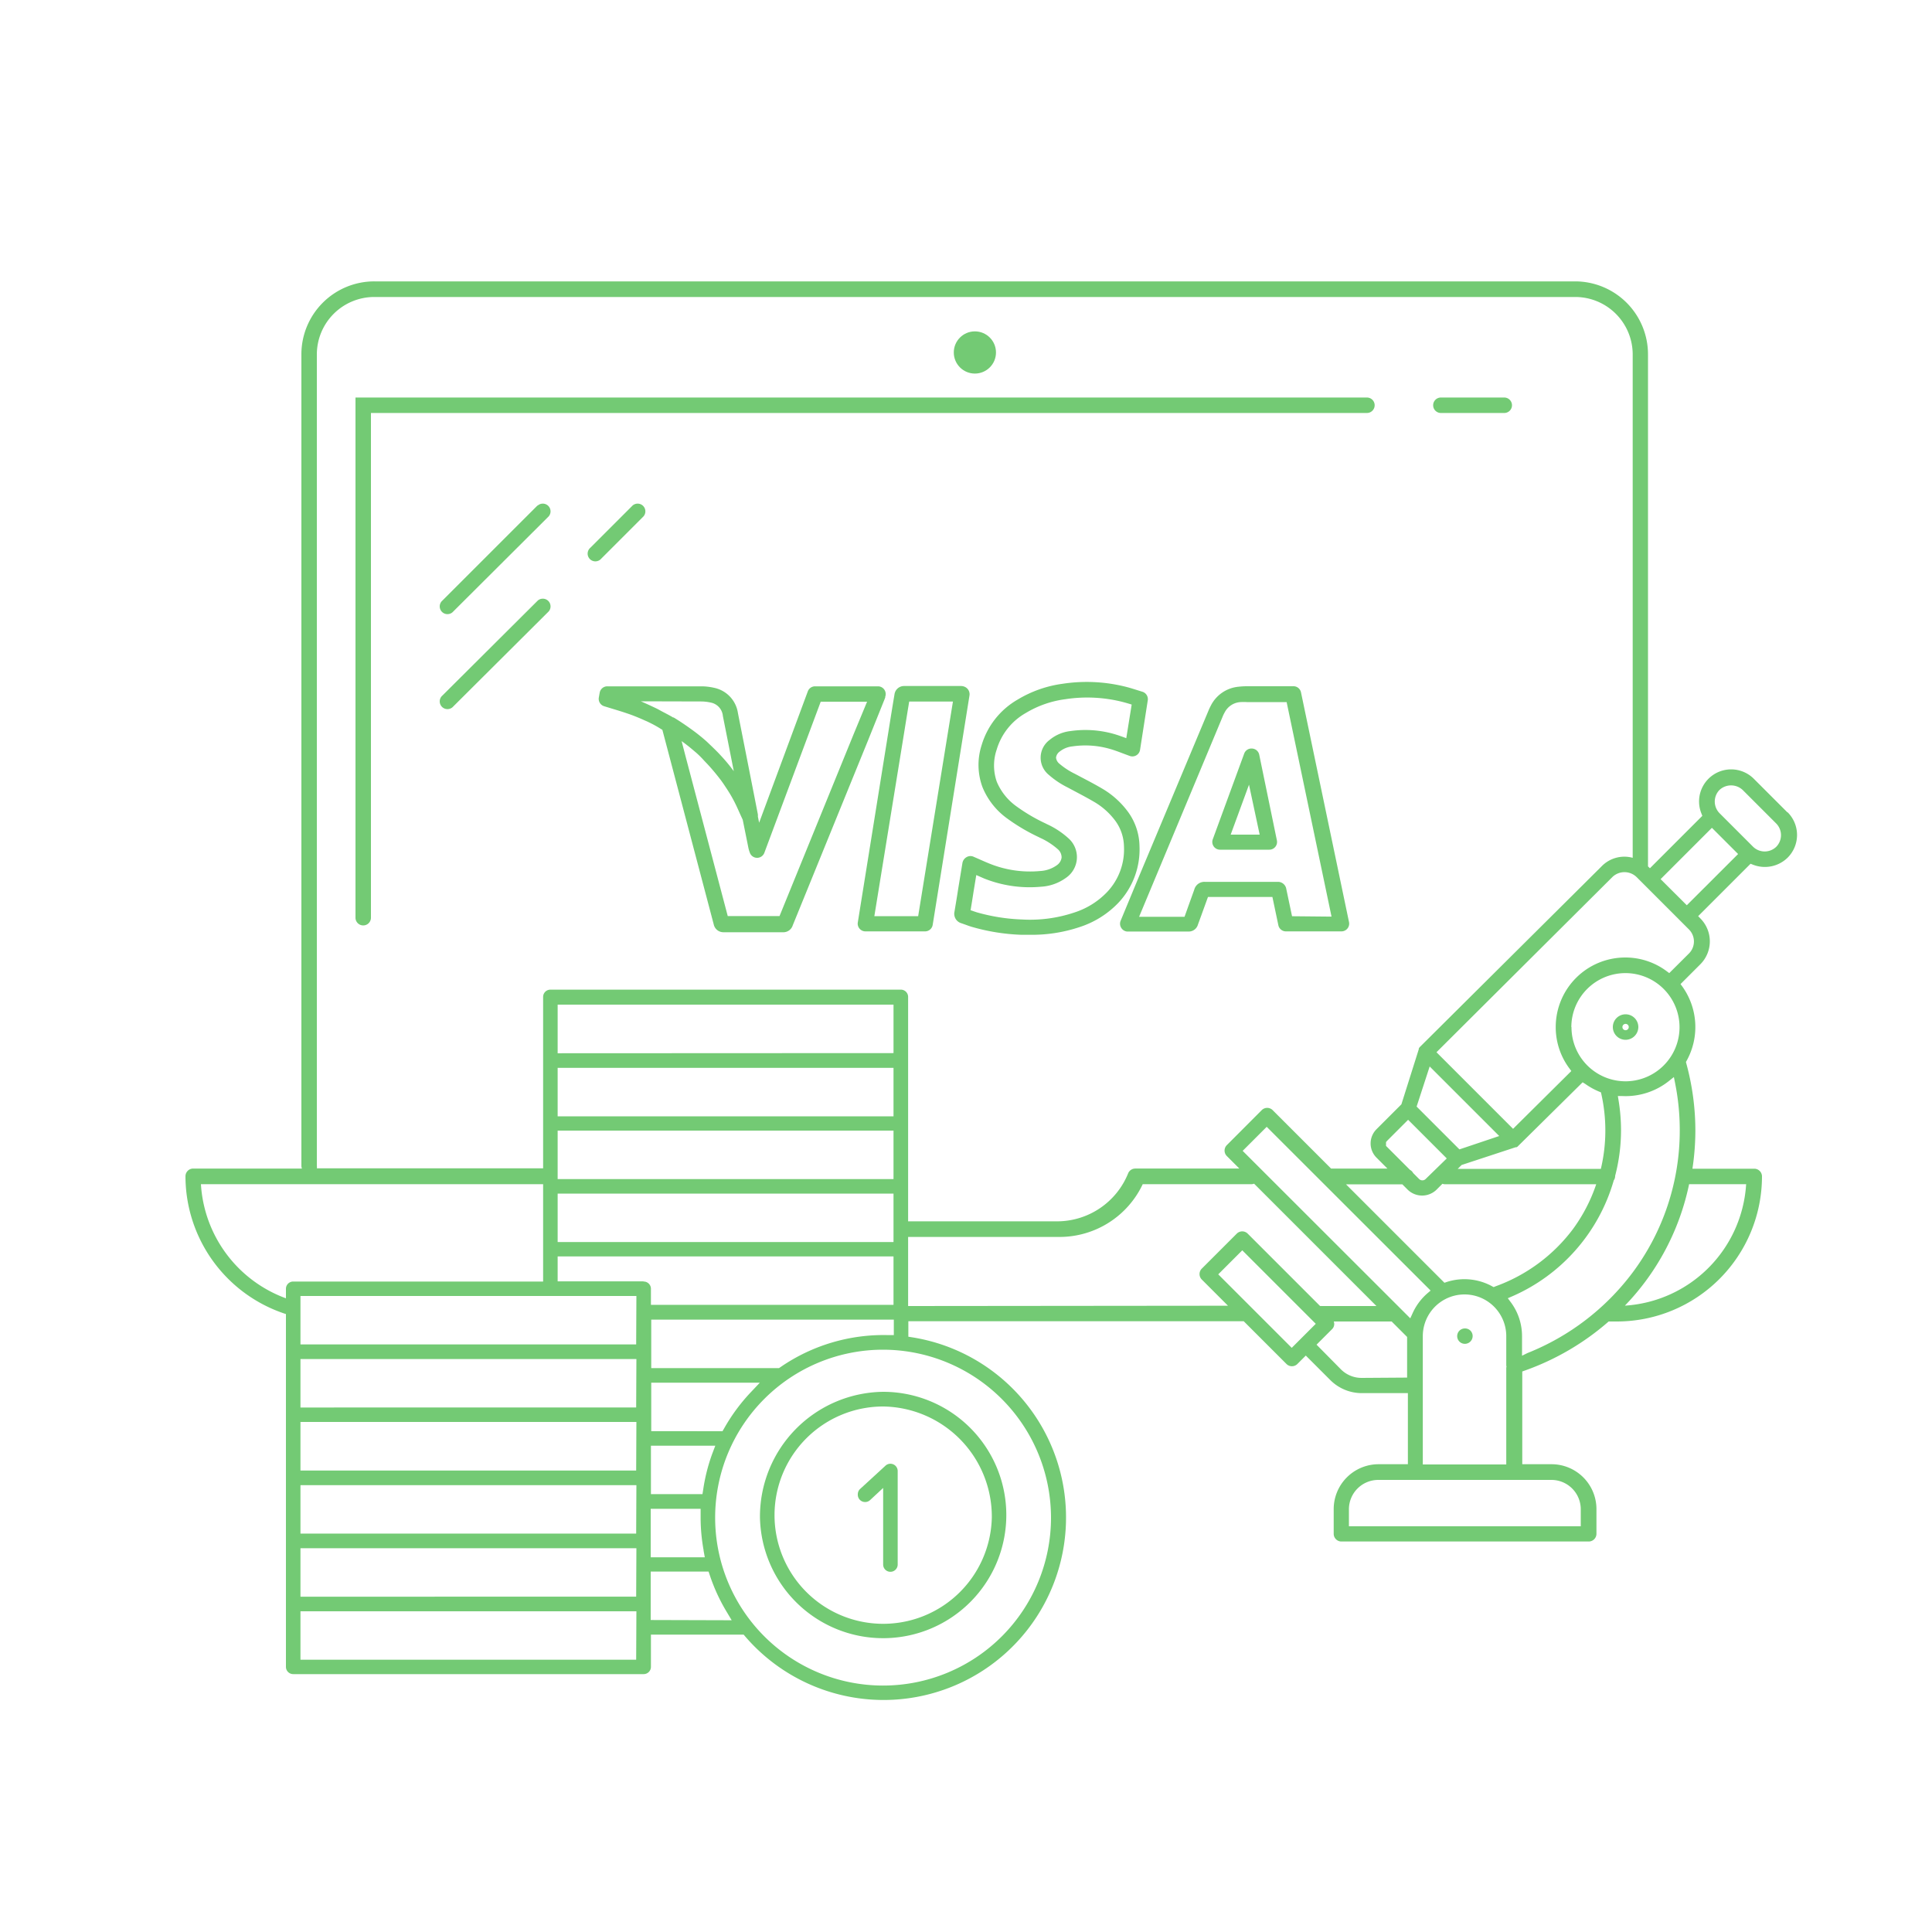
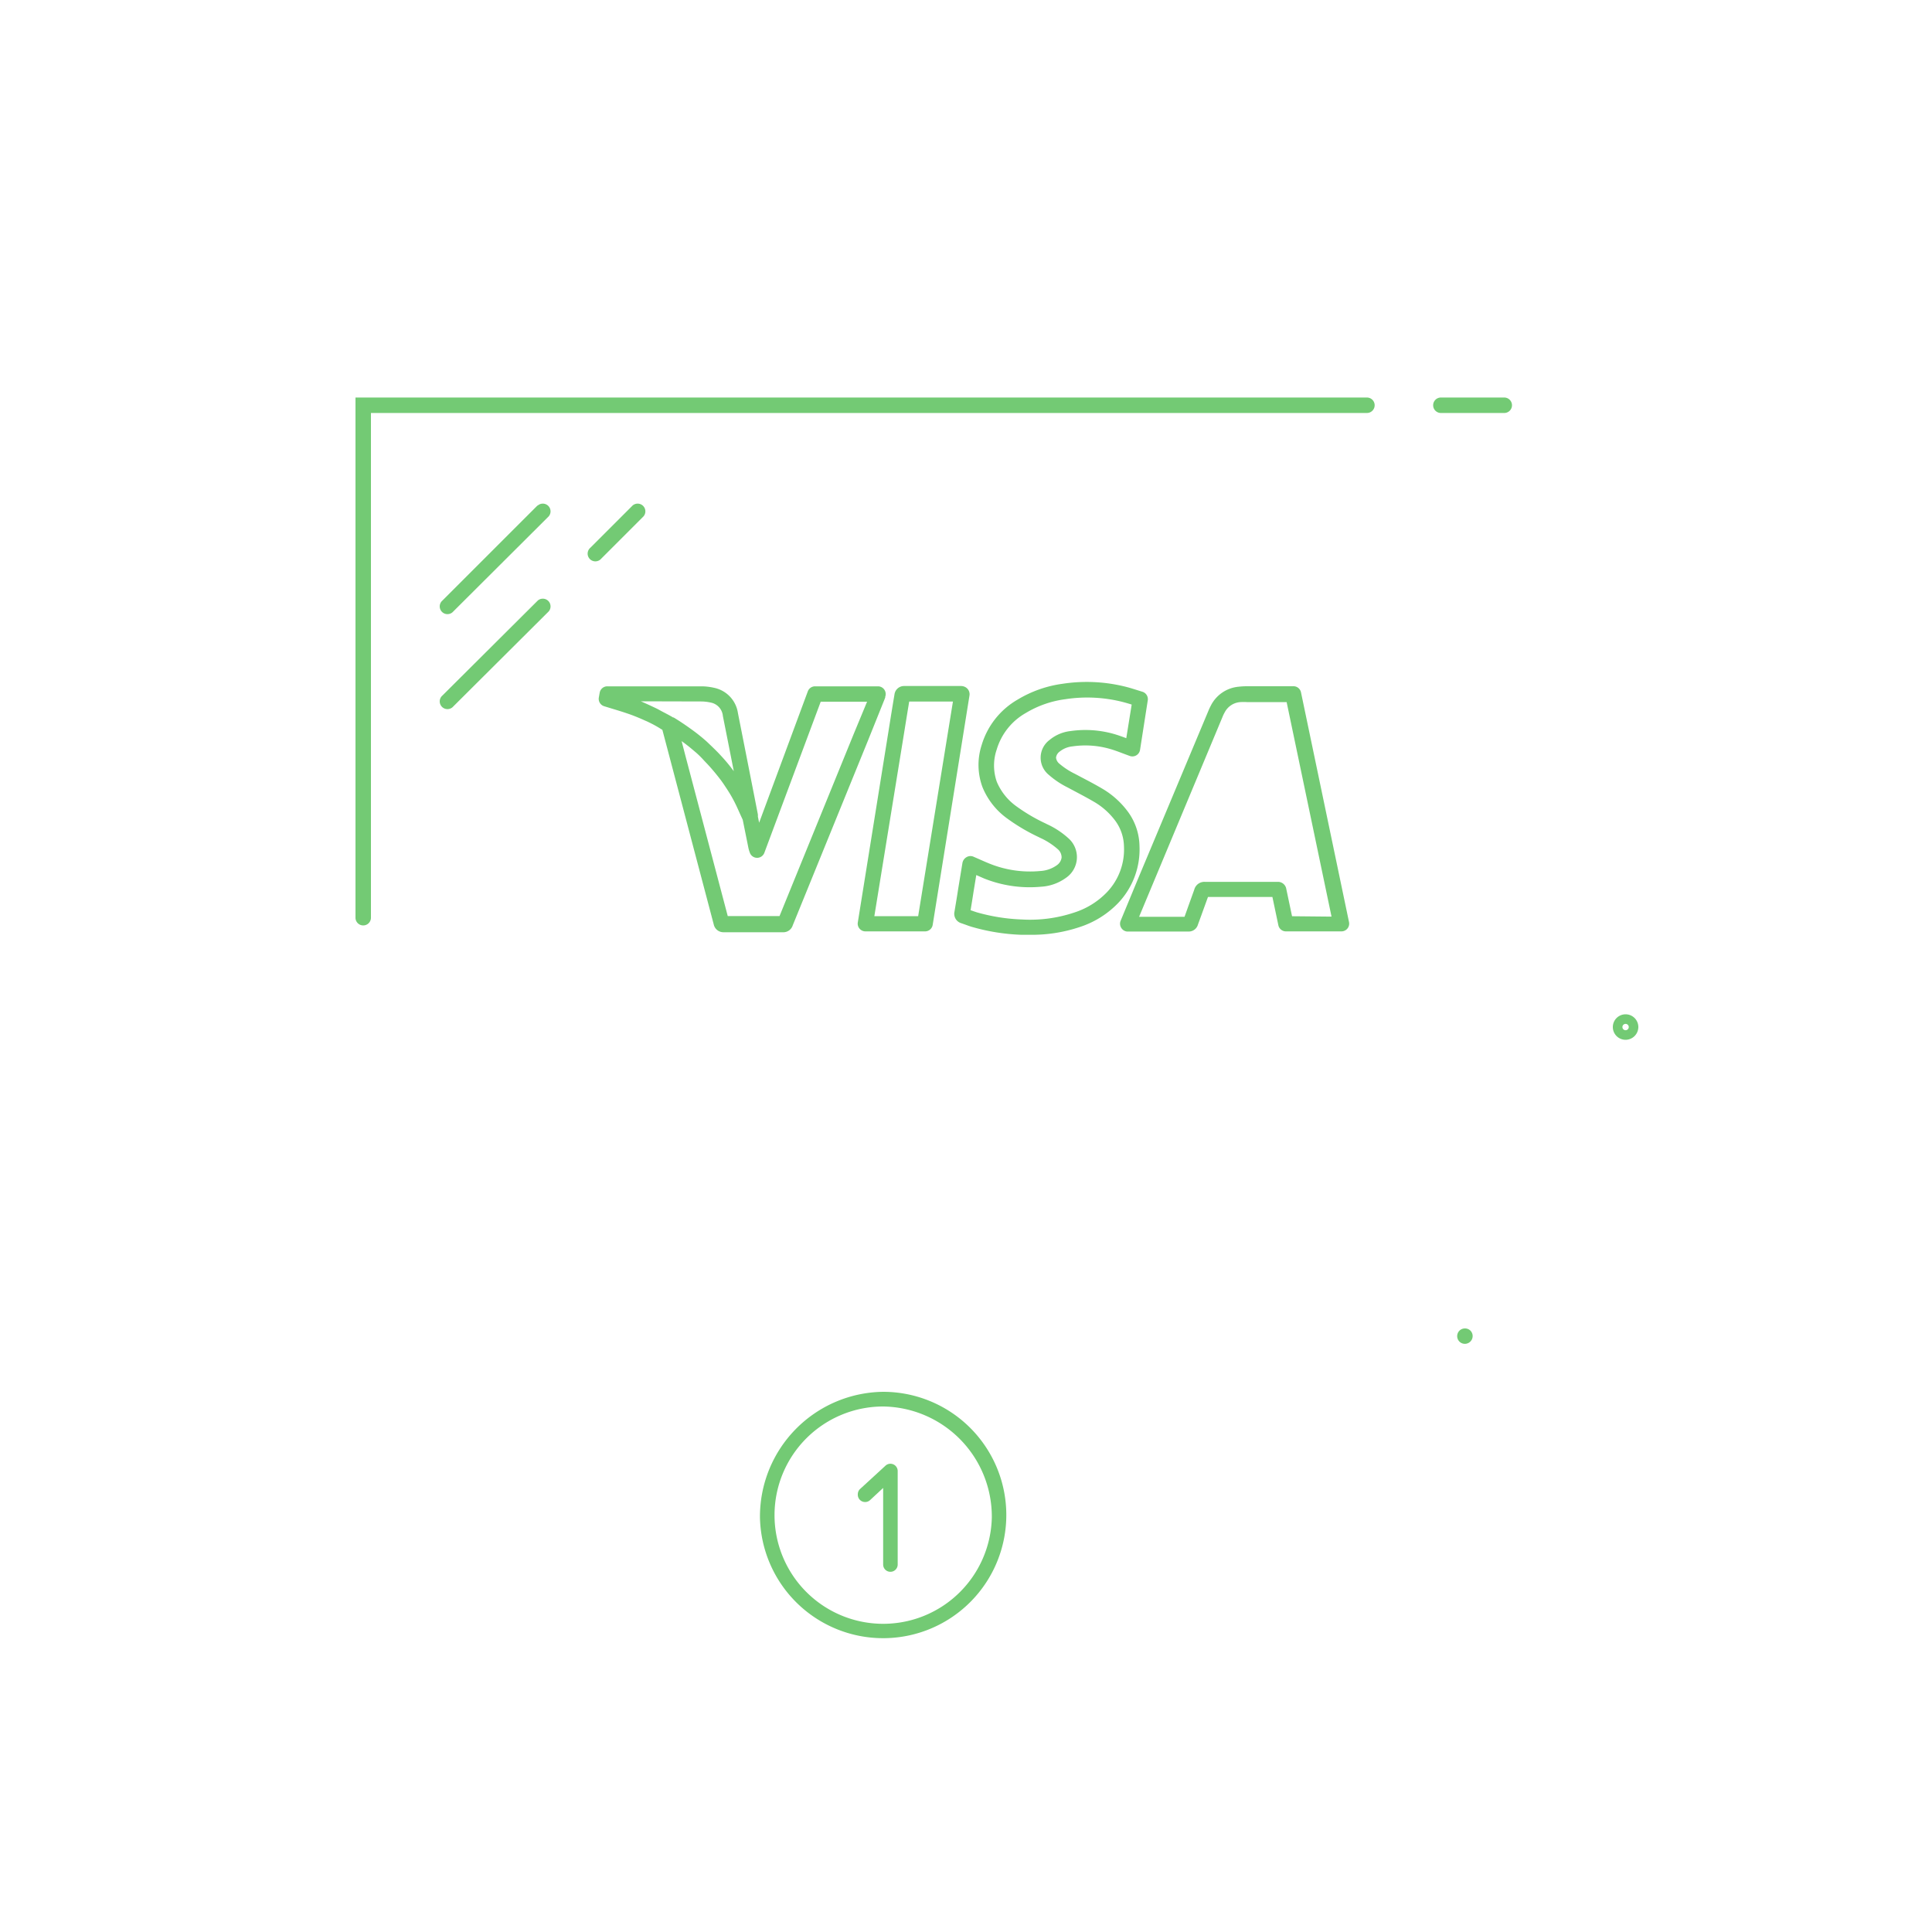
<svg xmlns="http://www.w3.org/2000/svg" id="Layer_1" data-name="Layer 1" viewBox="0 0 250 250">
  <defs>
    <style>.cls-1{fill:#73ca74}</style>
  </defs>
-   <circle class="cls-1" cx="126.15" cy="45.61" r="2.73" />
  <path class="cls-1" d="M177.88 52.44a1 1 0 0 0-1-1H46v67.31a1 1 0 0 0 2 0V53.44h128.88a1 1 0 0 0 1-1zm8.57 1h8.2a1 1 0 0 0 0-2h-8.2a1 1 0 0 0 0 2z" />
  <path class="cls-1" d="M69.55 65.41l-12.3 12.3a1 1 0 1 0 1.41 1.41L71 66.82a1 1 0 0 0-1.41-1.41zM71 79.12a1 1 0 0 0-1.41-1.41L57.25 90a1 1 0 1 0 1.41 1.41zm12.27-12.3a1 1 0 0 0-1.41-1.41l-5.47 5.47a1 1 0 1 0 1.41 1.41zm84.02 21.98h-6a9.18 9.18 0 0 0-1 .06 4.48 4.48 0 0 0-3.59 2.41c-.13.25-.25.5-.35.75l-9 21.48-2.35 5.67a1 1 0 0 0 .08.88 1 1 0 0 0 .75.49h7.97a1.23 1.23 0 0 0 1.21-.89l.42-1.15q.44-1.21.88-2.43h8.34l.77 3.66a1 1 0 0 0 1 .79h7.14a1 1 0 0 0 1-1.21l-6.22-29.76a1 1 0 0 0-1.05-.75zm-.1 29.76l-.77-3.65a1.1 1.1 0 0 0-1-.8h-9.54a1.35 1.35 0 0 0-1.34 1c-.33.93-.67 1.86-1 2.79l-.26.73h-5.88l10.78-25.83c.08-.2.17-.4.28-.59a2.47 2.47 0 0 1 2.06-1.36 7.45 7.45 0 0 1 .82 0h5.15l5.81 27.76zm-21.41-13.75a11.14 11.14 0 0 0-3.2-2.79c-.8-.47-1.61-.9-2.43-1.33l-1.08-.57a9.38 9.38 0 0 1-2-1.31 1.15 1.15 0 0 1-.42-.78 1.13 1.13 0 0 1 .45-.76 3.17 3.17 0 0 1 1.69-.69 11.49 11.49 0 0 1 4.87.34c.56.16 1.11.37 1.69.59l.84.31a1 1 0 0 0 .85-.08 1 1 0 0 0 .48-.7l1-6.41a1 1 0 0 0-.7-1.12l-.64-.2c-.48-.15-.95-.3-1.42-.42a20.71 20.71 0 0 0-8.26-.41 15.19 15.19 0 0 0-5.84 2.06 10.12 10.12 0 0 0-4.63 5.86 8.3 8.3 0 0 0 .1 5.45 9.35 9.35 0 0 0 3.24 4.09 24.59 24.59 0 0 0 4.08 2.4l.11.06a9.21 9.21 0 0 1 2.31 1.48 1.4 1.4 0 0 1 .5 1.09 1.43 1.43 0 0 1-.63 1 4.07 4.07 0 0 1-2.15.74 14 14 0 0 1-6.48-.93c-.5-.2-1-.42-1.49-.64l-.69-.3a1 1 0 0 0-.87.08 1.09 1.09 0 0 0-.52.74l-.56 3.41c-.15 1-.31 1.93-.47 2.9a1.27 1.27 0 0 0 .9 1.5l.54.19c.3.11.59.22.89.3a26.29 26.29 0 0 0 6.28 1h1.09a19.46 19.46 0 0 0 6.5-1 12.08 12.08 0 0 0 5-3.13 10.06 10.06 0 0 0 2.74-7.37 7.74 7.74 0 0 0-1.67-4.65zm-2.54 10.64a10.12 10.12 0 0 1-4.17 2.61 18 18 0 0 1-6.84.92 24.36 24.36 0 0 1-5.81-.92c-.26-.08-.51-.17-.76-.26h-.07q.2-1.19.38-2.37l.36-2.2 1 .44a15.89 15.89 0 0 0 7.4 1.07 6.08 6.08 0 0 0 3.18-1.13 3.25 3.25 0 0 0 .33-5.15 10.84 10.84 0 0 0-2.8-1.83l-.11-.06a22.73 22.73 0 0 1-3.76-2.2 7.45 7.45 0 0 1-2.59-3.22 6.38 6.38 0 0 1 0-4.18 8.08 8.08 0 0 1 3.76-4.71 13.23 13.23 0 0 1 5.09-1.78 18.68 18.68 0 0 1 7.47.36c.38.1.76.21 1.14.33l-.7 4.35c-.49-.18-1-.37-1.51-.52a13.51 13.51 0 0 0-5.71-.4 5.13 5.13 0 0 0-2.72 1.16 2.86 2.86 0 0 0-.08 4.51 11.17 11.17 0 0 0 2.4 1.61l1.09.58c.79.42 1.58.84 2.35 1.29a9.15 9.15 0 0 1 2.63 2.29 5.78 5.78 0 0 1 1.25 3.46 8 8 0 0 1-2.2 5.95zm-28.78-24.96l.09-.24v-.1a1 1 0 0 0-.94-1.34h-8.14a1 1 0 0 0-.94.65l-6.3 17-.16-.8a2.11 2.11 0 0 0 0-.27l-.37-1.9q-1.1-5.61-2.21-11.21A3.92 3.92 0 0 0 92.4 89a7.69 7.69 0 0 0-1.66-.19H78.6a1 1 0 0 0-1 .82l-.11.62a1 1 0 0 0 .7 1.14l1.21.37c.67.2 1.34.41 2 .64s1.41.54 2.09.85l.21.09c.64.3 1.25.62 1.84 1l.17.1 1.08 4.09 5.57 21.1a1.28 1.28 0 0 0 1.31 1h7.61a1.27 1.27 0 0 0 1.3-.89l9.73-23.9zm-23.73.28a5.72 5.72 0 0 1 1.23.14 1.94 1.94 0 0 1 1.58 1.74q.71 3.56 1.41 7.13l-.06-.07c-.44-.6-.92-1.18-1.42-1.73l-.36-.39c-.48-.51-1-1-1.5-1.48l-.17-.16c-.57-.51-1.18-1-1.81-1.46l-.46-.33c-.65-.46-1.32-.91-2-1.32h-.07c-.48-.29-1-.55-1.49-.81l-.51-.28q-1.05-.51-2.17-1zM110.46 95l-9.59 23.54h-6.7L88.72 97.9l-.52-2 .39.28.4.31c.29.22.56.46.84.69l.28.24q.54.48 1 1l.17.18q.41.42.79.86l.3.35q.31.37.61.75l.3.39c.19.26.38.53.56.81l.24.36c.25.39.5.79.72 1.2.34.61.63 1.25.93 1.93l.38.83.7 3.47a4.27 4.27 0 0 0 .23.82 1 1 0 0 0 1.86 0l7.3-19.57h6zm14.35-6.14a1.21 1.21 0 0 0-.43-.09h-7.44a1.25 1.25 0 0 0-1.18 1q-.39 2.33-.76 4.67l-4 24.92a1 1 0 0 0 1 1.16h7.69a1 1 0 0 0 1-.84L125.45 90a1.05 1.05 0 0 0-.64-1.14zm-6 29.69h-5.67L117 94.78q.32-2 .65-4h5.66z" />
-   <path class="cls-1" d="M162 96.86a1 1 0 0 0-1 .65l-4.07 11.1a1 1 0 0 0 .94 1.34h6.36a1 1 0 0 0 1-1.2l-2.29-11.11a1 1 0 0 0-.94-.78zM159.25 108l2.37-6.46L163 108z" />
-   <path class="cls-1" d="M231.29 105.12l-4.35-4.35a4.15 4.15 0 0 0-6.78 4.49l.12.31-6.78 6.78-.25-.24a.94.94 0 0 0 0-.1V45.84a9.44 9.44 0 0 0-9.43-9.43H48.47A9.44 9.44 0 0 0 39 45.84v105a1 1 0 0 0 .07.37H25a1 1 0 0 0-1 1 18.77 18.77 0 0 0 13 17.83v45.65a.94.94 0 0 0 .94.94h45.35a.94.94 0 0 0 .94-.94v-4.17h12l.22.26a23.61 23.61 0 1 0 21.72-38.71l-.63-.1v-2h43.4l5.53 5.53a1 1 0 0 0 1.41 0l1.09-1.09 3.16 3.16a5.76 5.76 0 0 0 4.1 1.7h5.95v9.2h-3.8a5.81 5.81 0 0 0-5.8 5.8v3.2a1 1 0 0 0 1 1h32a1 1 0 0 0 1-1v-3.2a5.81 5.81 0 0 0-5.8-5.8h-3.8v-12l.33-.12a33.39 33.39 0 0 0 10.85-6.35h1.07A18.79 18.79 0 0 0 228 152.23a1 1 0 0 0-1-1h-8a33.32 33.32 0 0 0 .38-4.94 33 33 0 0 0-1.17-8.67l-.05-.2.1-.18a9 9 0 0 0-.55-9.56l-.25-.34 2.56-2.56a4.2 4.2 0 0 0 .06-5.88l-.34-.35 6.78-6.78.31.12a4.21 4.21 0 0 0 4.49-.91 4.15 4.15 0 0 0 0-5.87zM41 150.86v-105a7.44 7.44 0 0 1 7.43-7.43h155.41a7.44 7.44 0 0 1 7.43 7.43V111a4.09 4.09 0 0 0-4 1.08l-23.56 23.42-.07.09-.05.09v.09l-2.25 7.13-3.22 3.22a2.6 2.6 0 0 0 0 3.68l1.41 1.41h-7.29l-7.56-7.56a1 1 0 0 0-1.41 0l-4.52 4.53a1 1 0 0 0 0 1.41l1.62 1.62h-13.46a1 1 0 0 0-.93.62 9.92 9.92 0 0 1-9.2 6.21h-19.27V129a.94.94 0 0 0-.94-.94H71.22a.94.94 0 0 0-.94.94v22.18H41a1 1 0 0 0 0-.32zm153.91 26.06v12.58h-10.8v-16.6a5.4 5.4 0 0 1 10.8 0v3.77a1.3 1.3 0 0 0 .04.25zm-34.11-28l3.11-3.11L185.12 167l-.41.35a7.48 7.48 0 0 0-1.92 2.58l-.3.66zm32.68 17.55l-.21.08-.2-.11a7.44 7.44 0 0 0-5.87-.55l-.29.1-12.74-12.74h7.29l.72.72a2.67 2.67 0 0 0 3.68 0l.79-.79a1 1 0 0 0 .31.06h19.59a21.31 21.31 0 0 1-3 5.79 21.73 21.73 0 0 1-10.03 7.42zm-9-13.91a.6.6 0 0 1-.85 0l-.77-.77a1 1 0 0 0-.41-.41l-3.1-3.1v-.5l.2-.22 2.66-2.66 5 5zm18.85-19.64a7 7 0 1 1 7 7 7 7 0 0 1-6.98-7.02zm1.79 7.33a9 9 0 0 0 1.8 1l.24.1.06.25a21.75 21.75 0 0 1 .51 4.71 21.45 21.45 0 0 1-.58 4.94h-18.52l.5-.5 7-2.3h.11l.1-.05 8.45-8.35zm-16.27 8.48l-5.54-5.54L185 138l9 9zm-97.81 51.9l.16.88h-7v-6.27h6.46v1.16a23.66 23.66 0 0 0 .39 4.22zm-.04-7.92l-.1.63h-6.67v-6.27h8.33l-.38 1a23.39 23.39 0 0 0-1.18 4.64zm-6.73-7.52v-6.27h14.05l-1.2 1.27a23.81 23.81 0 0 0-3.41 4.63l-.22.38zm0-8.16v-6.27h31.39v2h-.77A23.52 23.52 0 0 0 101 176.9l-.19.13zm-12.11-24.46v-6.27h43.46v6.27zm43.46 1.88v6.27H72.16v-6.27zm-43.46-10v-6.27h43.46v6.27zm0-8.16V130h43.46v6.27zM26 153.23h44.28v12.6H37.94a.94.94 0 0 0-.94.94V168a16.8 16.8 0 0 1-11-14.77zm56.32 61.54H38.88v-6.27h43.47zm0-8.16H38.88v-6.27h43.47zm0-8.16H38.88v-6.27h43.47zm0-8.16H38.88V184h43.47zm0-8.16H38.88v-6.27h43.47zm0-8.16H38.88v-6.27h43.47zm.94-8.16h-11.1v-3.23h43.46v6.27H84.23v-2.1a.94.94 0 0 0-.94-.92zm.94 43.82v-6.27h7.49l.17.51a23.54 23.54 0 0 0 2.14 4.65l.68 1.14zm51.8-13.25a21.73 21.73 0 1 1-21.73-21.73A21.76 21.76 0 0 1 136 196.38zM117.51 169v-8.94h19.58a11.9 11.9 0 0 0 10.78-6.83H162a1 1 0 0 0 .28-.06L178.11 169H171a1 1 0 0 0-.18 0l-9.37-9.37a1 1 0 0 0-1.41 0l-4.53 4.53a1 1 0 0 0 0 1.41l3.39 3.39zm49.64 5.41l-9.51-9.51 3.11-3.11 9.51 9.51zm9.05 3.89a3.77 3.77 0 0 1-2.69-1.11l-3.15-3.19 2-2a.93.93 0 0 0 .23-1h7.49l2 2v5.26zm24.55 13.2a3.8 3.8 0 0 1 3.8 3.8v2.2h-30v-2.2a3.8 3.8 0 0 1 3.8-3.8zm-3.8-16.07v-2.53a7.32 7.32 0 0 0-1.46-4.4l-.38-.51.58-.25a23.4 23.4 0 0 0 13.13-15 1 1 0 0 0 .18-.54v-.05a23.41 23.41 0 0 0 .76-5.89 24 24 0 0 0-.31-3.82l-.1-.61h.61a9 9 0 0 0 6-1.95l.64-.51.16.8a31 31 0 0 1 .6 6.05 30.71 30.71 0 0 1-6.14 18.5 31.6 31.6 0 0 1-13.58 10.37zm29-22.2a16.78 16.78 0 0 1-15.69 15.72 32 32 0 0 0 8.31-15.72zm-7.39-29.86l-2.56 2.55-.35-.26a8.92 8.92 0 0 0-5.34-1.76 9 9 0 0 0-9 9 8.92 8.92 0 0 0 1.76 5.34l.26.35-7.54 7.48-9.91-9.91 22.77-22.68a2.25 2.25 0 0 1 3.11 0l6.79 6.79a2.2 2.2 0 0 1 0 3.11zm-.29-6.23l-3.39-3.38 6.64-6.64 3.39 3.39zm11.58-7.57a2.15 2.15 0 0 1-3 0l-4.35-4.35a2.15 2.15 0 0 1 0-3 2.2 2.2 0 0 1 3 0l4.35 4.35a2.15 2.15 0 0 1 0 3z" />
  <path class="cls-1" d="M212 132.9a1.65 1.65 0 1 0-1.65 1.65 1.66 1.66 0 0 0 1.65-1.65zm-1.65.41a.41.41 0 1 1 .41-.41.41.41 0 0 1-.41.41zm-20.8 38.59a1 1 0 0 0-.7.29 1 1 0 0 0 0 1.41 1 1 0 0 0 1.41 0 1 1 0 0 0 .3-.71 1 1 0 0 0-.29-.71 1 1 0 0 0-.72-.28zm-91.21 24.49a15.94 15.94 0 1 0 15.94-16.29 16.14 16.14 0 0 0-15.94 16.29zm30 0A14.06 14.06 0 1 1 114.29 182a14.25 14.25 0 0 1 14.05 14.39z" />
  <path class="cls-1" d="M111 193.36a.94.94 0 0 0 .91 1 .92.92 0 0 0 .68-.25l1.69-1.57v9.91a.94.94 0 0 0 1.88 0v-12.1a.94.94 0 0 0-1.58-.69l-3.27 3a.93.93 0 0 0-.31.7z" />
</svg>